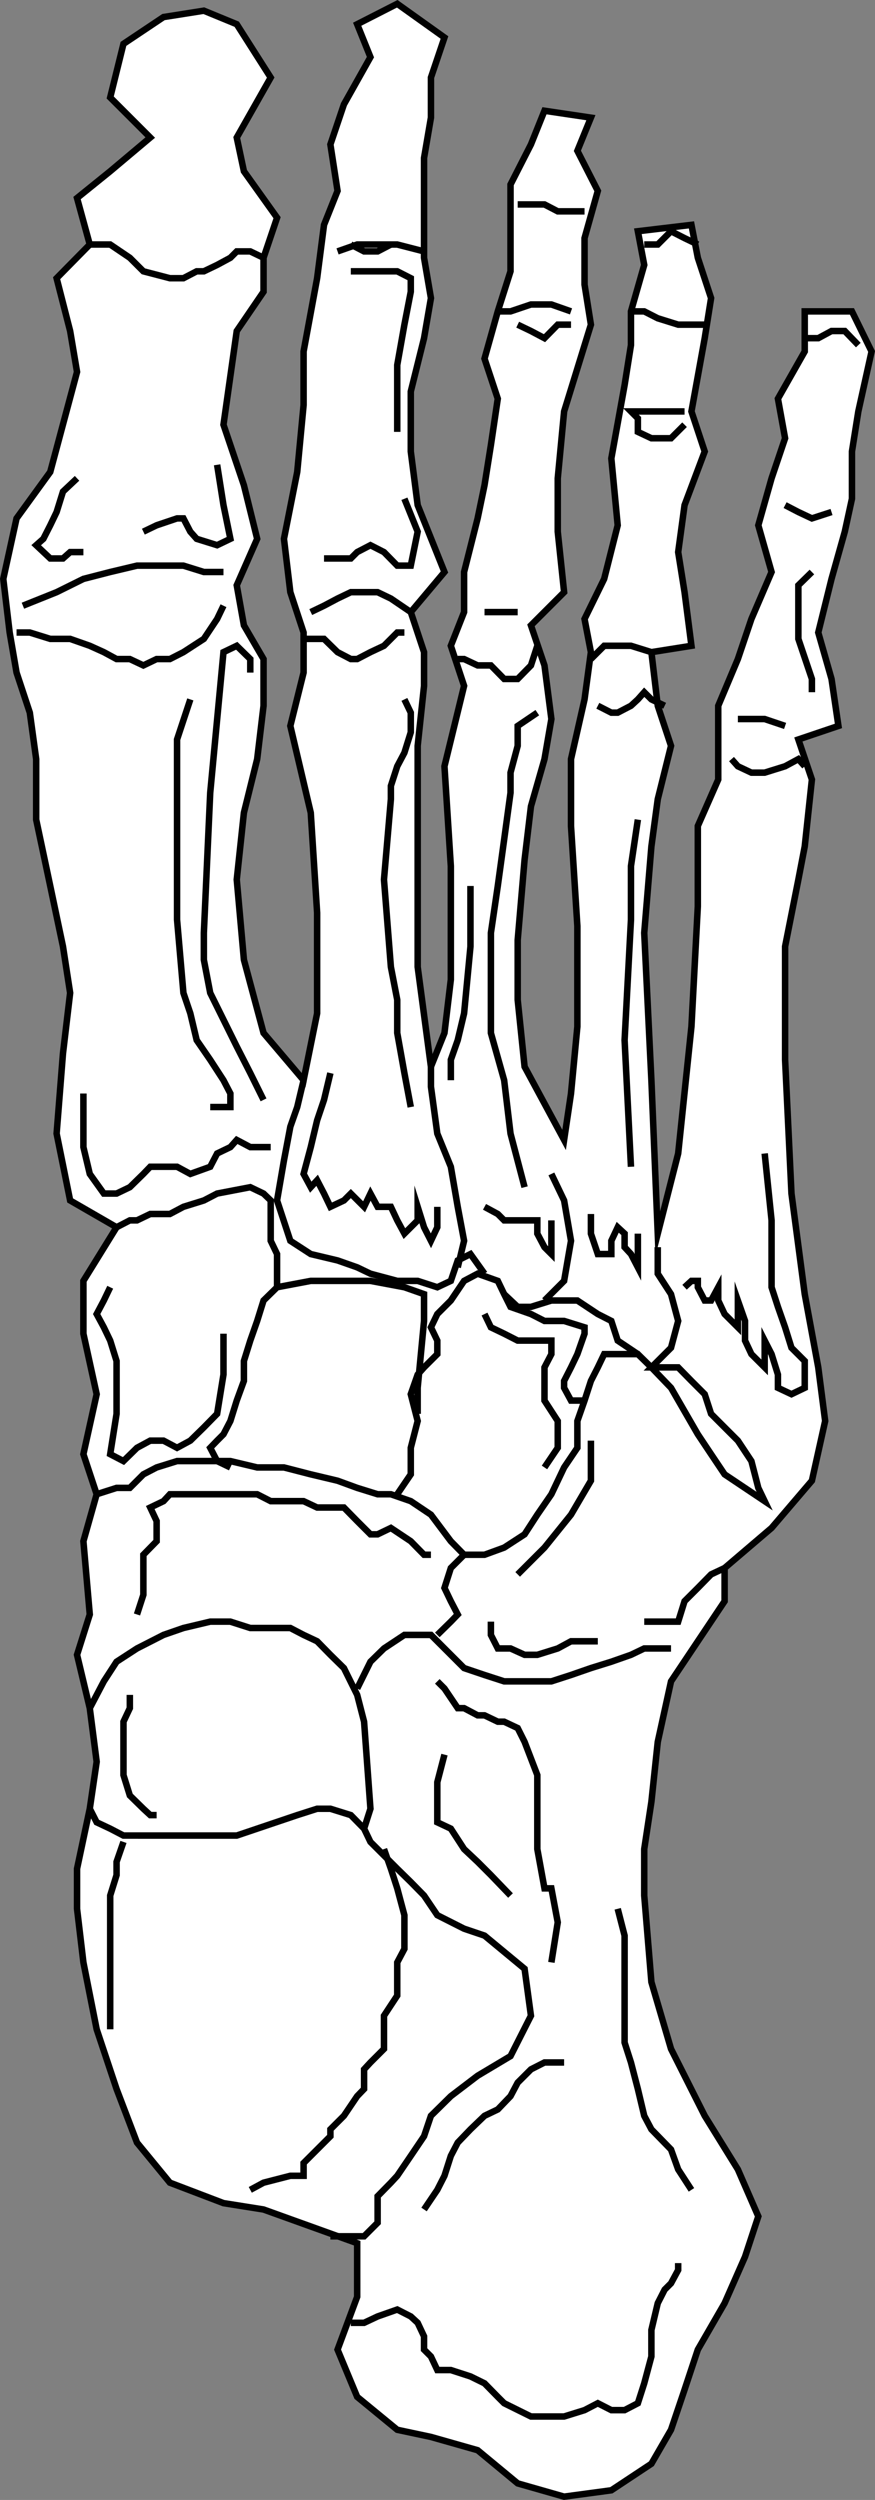
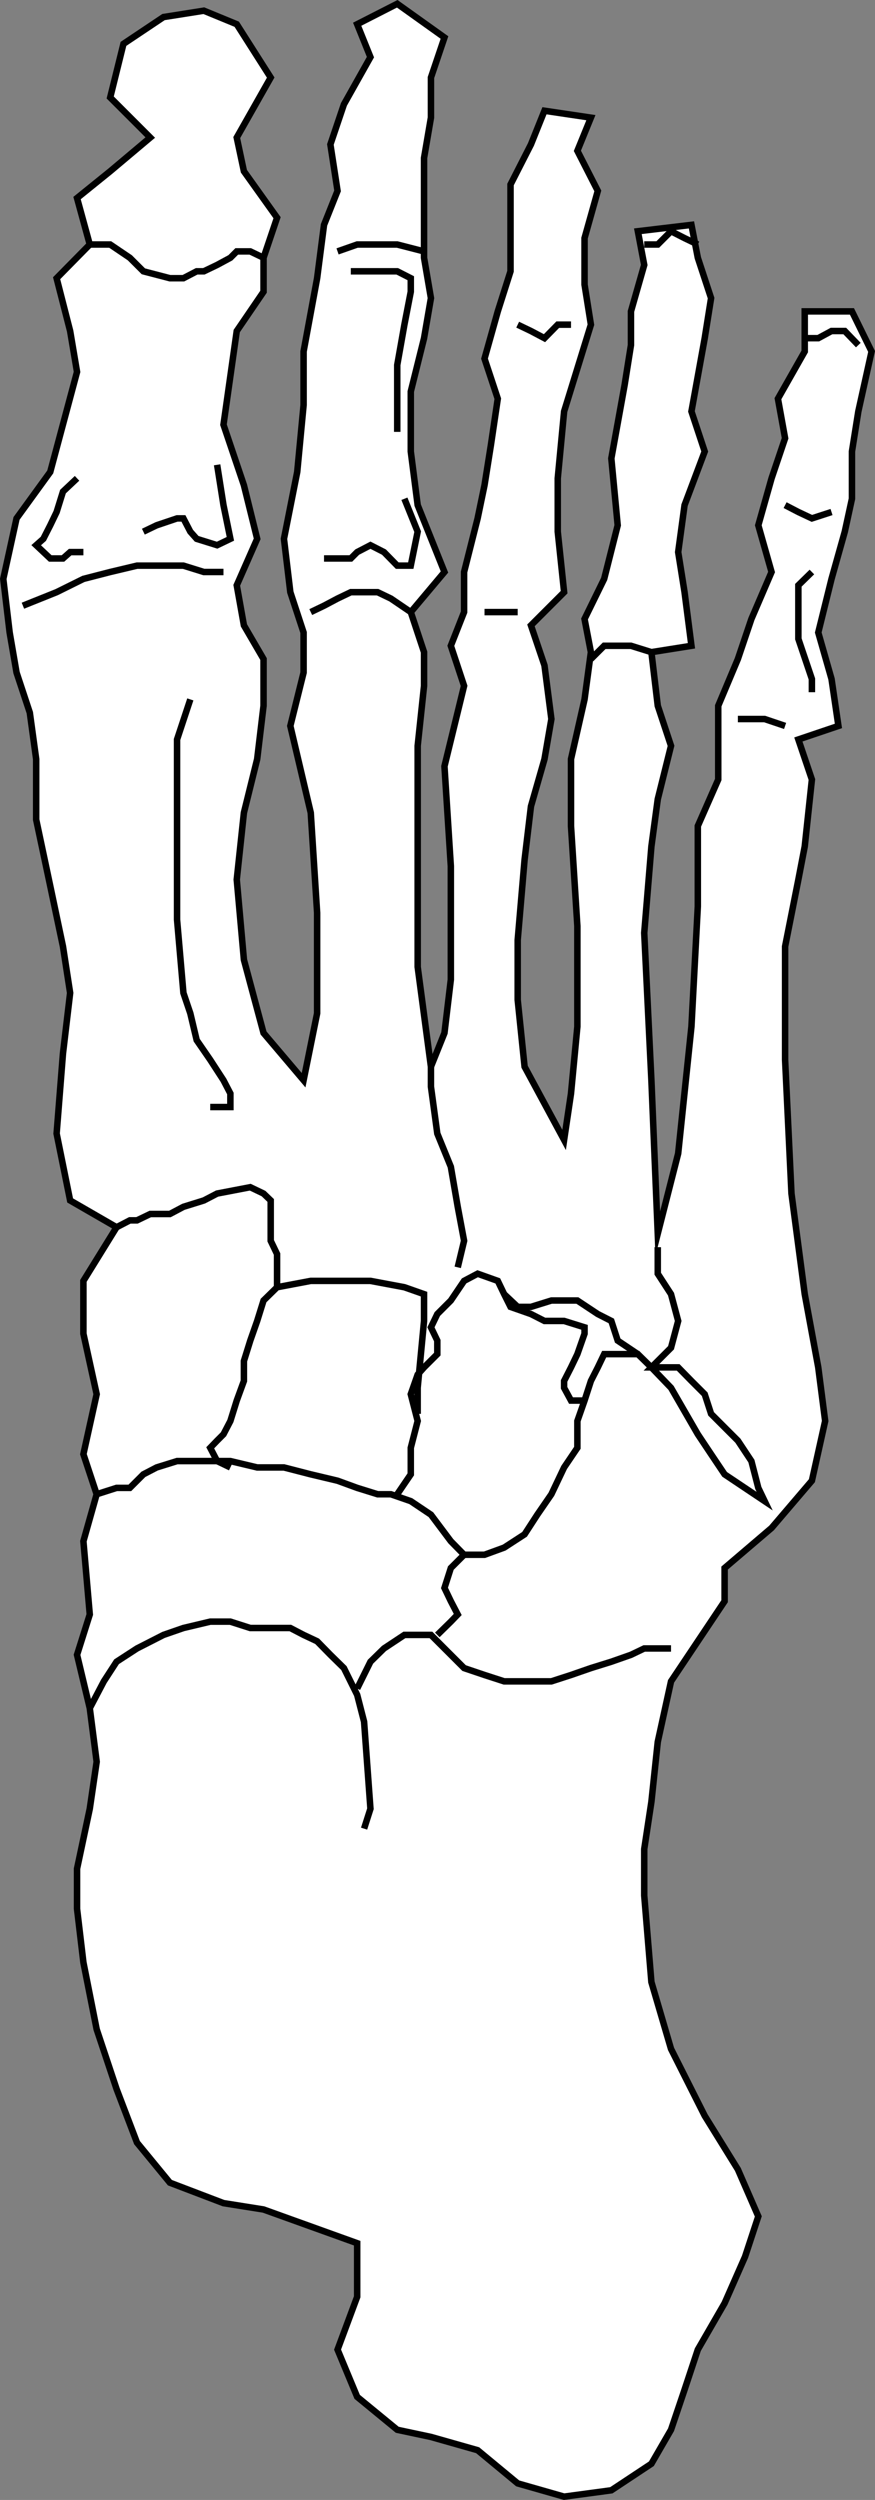
<svg xmlns="http://www.w3.org/2000/svg" width="329.829" height="941.977">
  <rect width="100%" height="100%" fill="#808080" stroke="none" />
  <path fill="#fff" d="m84.24 830.132 15.102 2.398 35.297 12.7v20.199l-7.399 19.902 7.399 17.8 15.101 12.4 12.7 2.698 17.601 5 15.098 12.5 17.5 5 17.8-2.398 15.102-10 7.399-12.8 5.101-15.102 5-15.098 10.098-17.5 7.703-17.5 5-15.2-7.703-17.702-12.5-20.2-12.7-25.199-7.398-25.199-2.7-32.602v-17.5l2.7-17.8 2.399-22.598 5-22.8 10.101-15.102 10.098-15.098v-12.5l17.703-15.102 15.2-17.8 5-22.5-2.602-20.2-5.098-27.597-5-37.903-2.402-50.398v-42.7l5-25.202 2.402-12.5 2.7-25.2-5.102-15.097 15.101-5.102-2.601-17.699-5-17.5 5-20.2 5-17.8 2.699-12.402v-17.797l2.402-15.102 5-22.601-7.402-15.098h-17.797v15.098l-10.102 17.8 2.7 14.903-5.098 15.097-5 17.7 5 17.601-7.602 17.7-5.101 15.101-7.399 17.598v27.8l-7.699 17.5v30.301l-2.402 45.301-5 47.8-7.7 30.2-2.398-57.8-2.7-55.5 2.7-32.602 2.399-17.797 5-20.102-5-15.101-2.399-20.2 15.098-2.398-2.598-20.2-2.402-15.1 2.402-17.7 7.598-20.2-5-15.1 5-27.602 2.402-15.098-5-15.2-2.402-12.402-20.2 2.403 2.403 12.699-5 17.5v12.7l-2.402 15.1-5 27.598 2.402 25.2-5.102 20.203-7.398 15.097 2.398 12.5-2.398 17.801-5.102 22.5v25.2l2.399 37.699v37.902l-2.399 25.2-2.601 17.5-14.899-27.602-2.601-25.2v-22.5l2.601-30.3 2.399-20.098 5.101-17.8 2.602-15.102-2.602-20.2-5.101-15.097 12.5-12.5-2.399-22.801v-20.102l2.399-25.199 10.101-32.699-2.398-15.102v-17.5l5-17.8-7.703-15.098 5.101-12.5-17.5-2.602-5.101 12.7-7.7 15.101v32.7l-4.8 15.101-5 17.8 5 15.098-2.598 17.5-2.402 15.102-2.598 12.5-5.101 20.2v15.1l-5 12.7 5 15.098-7.399 30.3 2.399 37.602v42.8l-2.399 20.098-5.101 12.7-5-37.598v-83.3l2.402-22.602v-12.7l-5-15.097 12.7-15.102-10.102-25.199-2.598-20.2v-22.6l5-20.102 2.598-15.098-2.598-15.2v-37.6l2.598-15.2V29.229l5.101-15.097-17.8-12.703-15.102 7.703 5 12.398-10 17.801-5.098 15.098 2.7 17.5-5.102 12.8-2.598 20.102-5.101 27.598v20.203l-2.399 25.199-5 25.2 2.399 20.1 5 15.2v15.098l-5 20.101 7.699 32.7 2.402 37.699v37.902l-5.101 25.2-15.098-17.802-7.402-27.597-2.7-30.203 2.7-25.2 5-20.199 2.402-20.101V248.33l-7.402-12.7-2.7-15.1 7.7-17.5-5-20.2-7.7-22.8 5-35.302 10.102-14.8V97.132l5.098-15.102-12.5-17.5-2.7-12.699 12.801-22.602-12.8-20.097-12.4-5.102-15.201 2.4-15.1 10.1-5 20.2 15.1 15.1-15.098 12.7-12.5 10.1 4.8 17.5-12.5 12.7 5.099 19.898 2.601 15.403L18.94 177.83l-12.7 17.5-5 22.8 2.399 20.2 2.601 15.098 5 15.101 2.399 17.5v22.801l5.3 25 4.801 22.8 2.7 17.5-2.7 22.798-2.398 30.203 5.098 25.199 17.5 10.098-12.5 20.203v19.898l5 22.801-5 22.598 5 15.101-5 17.7 2.402 27.601-4.8 15.2 4.8 20.1 2.598 20.2-2.598 17.7-4.8 22.6v15.098l2.398 20.2 5 25.203 7.5 22.5 7.699 20.199 12.402 15.098 20.2 7.703" />
  <path fill="none" stroke="#000" stroke-miterlimit="10" stroke-width="2.449" d="m84.24 830.132 15.102 2.398 35.297 12.7v20.199l-7.399 19.902 7.399 17.8 15.101 12.4 12.7 2.698 17.601 5 15.098 12.5 17.5 5 17.8-2.398 15.102-10 7.399-12.8 5.101-15.102 5-15.098 10.098-17.5 7.703-17.5 5-15.2-7.703-17.702-12.5-20.2-12.7-25.199-7.398-25.199-2.7-32.602v-17.5l2.7-17.8 2.399-22.598 5-22.8 10.101-15.102 10.098-15.098v-12.5l17.703-15.102 15.2-17.8 5-22.5-2.602-20.2-5.098-27.597-5-37.903-2.402-50.398v-42.7l5-25.202 2.402-12.5 2.7-25.2-5.102-15.097 15.101-5.102-2.601-17.699-5-17.5 5-20.2 5-17.8 2.699-12.402v-17.797l2.402-15.102 5-22.601-7.402-15.098h-17.797v15.098l-10.102 17.8 2.7 14.903-5.098 15.097-5 17.7 5 17.601-7.602 17.7-5.101 15.101-7.399 17.598v27.8l-7.699 17.5v30.301l-2.402 45.301-5 47.8-7.7 30.2-2.398-57.8-2.7-55.5 2.7-32.602 2.399-17.797 5-20.102-5-15.101-2.399-20.2 15.098-2.398-2.598-20.2-2.402-15.1 2.402-17.7 7.598-20.2-5-15.1 5-27.602 2.402-15.098-5-15.2-2.402-12.402-20.2 2.403 2.403 12.699-5 17.5v12.7l-2.402 15.1-5 27.598 2.402 25.2-5.102 20.203-7.398 15.097 2.398 12.5-2.398 17.801-5.102 22.5v25.2l2.399 37.699v37.902l-2.399 25.2-2.601 17.5-14.899-27.602-2.601-25.2v-22.5l2.601-30.3 2.399-20.098 5.101-17.8 2.602-15.102-2.602-20.2-5.101-15.097 12.5-12.5-2.399-22.801v-20.102l2.399-25.199 10.101-32.699-2.398-15.102v-17.5l5-17.8-7.703-15.098 5.101-12.5-17.5-2.602-5.101 12.7-7.7 15.101v32.7l-4.8 15.101-5 17.8 5 15.098-2.598 17.5-2.402 15.102-2.598 12.5-5.101 20.2v15.1l-5 12.7 5 15.098-7.399 30.3 2.399 37.602v42.8l-2.399 20.098-5.101 12.7-5-37.598v-83.3l2.402-22.602v-12.7l-5-15.097 12.7-15.102-10.102-25.199-2.598-20.2v-22.6l5-20.102 2.598-15.098-2.598-15.2v-37.6l2.598-15.2V29.229l5.101-15.097-17.8-12.703-15.102 7.703 5 12.398-10 17.801-5.098 15.098 2.7 17.5-5.102 12.8-2.598 20.102-5.101 27.598v20.203l-2.399 25.199-5 25.2 2.399 20.1 5 15.2v15.098l-5 20.101 7.699 32.7 2.402 37.699v37.902l-5.101 25.2-15.098-17.802-7.402-27.597-2.7-30.203 2.7-25.2 5-20.199 2.402-20.101V248.33l-7.402-12.7-2.7-15.1 7.7-17.5-5-20.2-7.7-22.8 5-35.302 10.102-14.8V97.132l5.098-15.102-12.5-17.5-2.7-12.699 12.801-22.602-12.8-20.097-12.4-5.102-15.201 2.4-15.1 10.1-5 20.2 15.1 15.1-15.098 12.7-12.5 10.1 4.8 17.5-12.5 12.7 5.099 19.898 2.601 15.403L18.94 177.83l-12.7 17.5-5 22.8 2.399 20.2 2.601 15.098 5 15.101 2.399 17.5v22.801l5.3 25 4.801 22.8 2.7 17.5-2.7 22.798-2.398 30.203 5.098 25.199 17.5 10.098-12.5 20.203v19.898l5 22.801-5 22.598 5 15.101-5 17.7 2.402 27.601-4.8 15.2 4.8 20.1 2.598 20.2-2.598 17.7-4.8 22.6v15.098l2.398 20.2 5 25.203 7.5 22.5 7.699 20.199 12.402 15.098zm0 0" />
-   <path fill="none" stroke="#000" stroke-miterlimit="10" stroke-width="2.449" d="M124.541 842.632h12.7l5.1-5.102v-10l5-5.101 2.4-2.598 5.1-7.5 5-7.402 2.599-7.7 7.5-7.398 10.101-7.7 12.399-7.402 7.699-15.199-2.399-17.699-15.101-12.5-7.7-2.602-10.097-5.097-5-7.403-5-5.097-5.102-5-10.101-10.102-2.399-5-5-5.101-7.699-2.399h-5l-7.5 2.399-15.101 5.101-7.7 2.602H46.541l-5-2.602-5.101-2.398-2.598-5.102" />
  <path fill="none" stroke="#000" stroke-miterlimit="10" stroke-width="2.449" d="m33.842 643.632 5.297-10.102 4.8-7.398 7.7-5 10-5.102 7.5-2.601 10.101-2.399h7.602l7.5 2.399h15.098l5 2.601 5.101 2.399 5 5.101 5.098 5 5 10.102 2.601 10.097 2.399 32.801-2.399 7.5m-2.601-52.8 5-10.098 5.101-5 7.7-5.102h10l12.5 12.5 7.699 2.602 7.402 2.398h17.8l7.4-2.398 7.5-2.602 7.699-2.398 7.402-2.602 5-2.398h10.098M36.44 563.03l7.5-2.398h5l5.101-5.102 5-2.601 7.7-2.399h20.1l10.099 2.399h10.101l10.098 2.601 10.101 2.399 7.399 2.703 7.703 2.398h5l7.5 2.602 7.598 5.097 7.5 10 5 5.102-5 5-2.399 7.5 2.399 5 2.601 5-2.601 2.7-5.098 5" />
  <path fill="none" stroke="#000" stroke-miterlimit="10" stroke-width="2.449" d="M174.94 585.831h7.699l7.402-2.7 7.7-5 4.8-7.402 5.3-7.699 4.798-10.101 5-7.399v-10.1l2.703-7.7 2.398-7.398 2.602-5.102 2.398-5h12.7l5.101 5 7.399 7.7 10.101 17.5 5 7.5 5.098 7.601 15.101 10.102-2.398-5-2.602-10.102-5.101-7.699-5-5-5.098-5.102-2.402-7.398-5-5-5-5.102H245.54l7.399-7.398 2.699-10.102-2.7-10.097-5-7.703v-10" />
  <path fill="none" stroke="#000" stroke-miterlimit="10" stroke-width="2.449" d="M220.342 527.73h-5.102l-2.601-4.801v-2.598l2.601-5.102 2.399-5 2.703-7.699v-2.398l-7.703-2.403h-7.399l-5.101-2.597-7.7-2.703-2.398-4.797-2.402-5-7.598-2.703-5.101 2.703-5 7.398-5.098 5.102-2.402 5 2.402 5v5.097l-5 5-2.402 2.7-2.598 7.402 2.598 10.098-2.598 10.101v10l-5.102 7.5" />
  <path fill="none" stroke="#000" stroke-miterlimit="10" stroke-width="2.449" d="m86.842 552.929-5-2.399-2.602-5 2.602-2.699 2.398-2.402 2.602-5 2.398-7.7 2.7-7.398v-7.5l2.402-7.7 2.598-7.402 2.402-7.699 5.098-5 12.699-2.398h22.5l12.8 2.398 7.403 2.602v10.097l-2.402 25.2v9.8" />
  <path fill="none" stroke="#000" stroke-miterlimit="10" stroke-width="2.449" d="M104.44 485.03v-12.5l-2.399-5v-15.199l-2.7-2.602-5-2.398-12.5 2.398-5 2.602-7.702 2.398-5.098 2.7H56.64l-5 2.402h-2.7l-5 2.598m196.5 47.801-7.598-5.098-2.402-7.403-5.098-2.597-7.703-5.102h-9.797l-7.703 2.399h-5l-5.098-4.797" />
-   <path fill="none" stroke="#000" stroke-miterlimit="10" stroke-width="2.449" d="m205.24 490.03 7.399-7.398 2.601-15.102-2.601-15.199-4.797-10m-25.203 37.598-5.297-7.399-4.8 2.399-2.602 7.703-5.098 2.398-7.402-2.398h-7.7l-10.101-2.703-5-2.399-7.399-2.601-10.101-2.399-7.7-5-5-15.199 2.602-15.102 2.399-12.699 2.601-7.398 2.399-10.102" />
  <path fill="none" stroke="#000" stroke-miterlimit="10" stroke-width="2.449" d="m172.541 477.53 2.399-10-2.399-12.8-2.601-15.098-5.098-12.5-2.402-17.703v-7.5m133.5-128.399-7.7-2.601h-10.1m-32.599-25.199-7.7-2.399h-10.1l-5 5m-27.602-17.699h-12.5m-27.797 0-7.5-5.102-5-2.398H132.24l-5 2.398-5.101 2.7-5 2.402M84.24 215.53h-7.398l-7.703-2.398h-17.5L41.54 215.53l-10.101 2.602-10.098 5-12.703 5.097M99.342 97.132l-5-2.403H89.24l-2.398 2.403-5 2.699-5 2.398h-2.703l-5 2.602H64.04l-10-2.602-5.101-5.097-7.399-5h-7.7m126.002 2.598-10.102-2.598h-15.1l-7.399 2.597" />
-   <path fill="none" stroke="#000" stroke-miterlimit="10" stroke-width="2.449" d="m132.24 92.132 5 2.597h5.102l5-2.597m67.898 25.199-7.398-2.602h-7.703l-7.7 2.602h-4.8m32.703-37.699H210.24l-5-2.602h-10.1m70.499 45.301h-10l-7.7-2.402-5.097-2.598h-5m20.199 37.699h-20.2l2.599 2.602v5.097l5.101 2.403h7.399l5.101-5.102M132.24 875.23h5l5.102-2.399 7.398-2.602 5.102 2.602 2.598 2.398 2.402 5.102v5l2.598 2.598 2.402 5.101h5.098l7.402 2.399 5.297 2.601 5 5.102 2.402 2.398 10.098 5h12.5l7.703-2.398 5-2.602 5.098 2.602h5l5-2.602 2.402-7.5 2.7-10.101v-10l2.398-10.098 2.601-5.102 2.399-2.398 2.699-5v-2.602M144.74 696.73l2.602 7.402 2.398 7.398 2.7 10.102v12.699l-2.7 5.098v12.5l-5 7.601v12.5l-5.101 5.102-2.399 2.597v7.403l-2.601 2.699-5 7.398-5.098 5.102v2.598L114.44 815.03v4.801h-5l-10.098 2.598-5 2.703m118.297-48h-7.399l-5.101 2.597-5 5-2.7 5.102-4.8 5-5 2.398-5.297 5.102-4.8 5-2.602 5-2.399 7.5-2.7 5.3-5 7.4m100.798-7.399-5-7.703-2.7-7.5-7.398-7.598-2.7-5.102-2.401-10.097-2.598-10-2.402-7.5V729.33l-2.598-10.102M46.541 694.03l-2.601 7.5v5l-2.399 7.7v50.402m126-103.5-2.7 10.398v15.102l5.099 2.398 5 7.7 5.101 4.8 5 5 7.399 7.7m-27.598-80.7 2.7 2.7 5 7.402h2.398l5.101 2.699h2.598l5 2.398h2.402l5.098 2.403 2.601 5.199 4.801 12.5v27.898l2.7 14.801h2.6l2.4 12.801-2.4 15.098M48.94 638.632v5l-2.399 5.097v20.102l2.399 7.7 5.101 5 2.598 2.398h2.402m103.399-98.098h-2.598l-5-5.102-7.5-5-5 2.403h-2.703l-5-5-5-5.102H119.54l-5.101-2.398H102.04l-5.101-2.602H64.04l-2.402 2.602-5 2.398 2.402 5.102v7.597l-5 5.102v15.098l-2.402 7.402m221.501-17.5-5.098 2.398-5 5.102-5 5-2.402 7.7h-12.797m-17.5 7.398H215.24l-5 2.703-7.699 2.398h-4.8l-5.301-2.398h-4.801l-2.598-5.102v-5m10.098-17.8 10.101-10.098 10-12.403 7.5-12.8V542.83m-40.101-47.698 2.402 5 5 2.398 5.098 2.602h12.703v5.097l-2.602 5v12.5l5 7.7v10.101l-5 7.399M41.541 485.03l-2.402 5-2.7 5.102 2.7 5 2.402 5 2.399 7.699v19.898l-2.399 15.2 5 2.601 5.098-5 5-2.699h5l5.101 2.7 5-2.7 5.102-5 5-5.102 2.398-14.8V502.53m17.801-70.3h-7.7l-5.1-2.7-2.4 2.7-5 2.402-2.6 5-7.5 2.699-5-2.7H56.638l-2.598 2.7-5.101 5-5 2.398h-4.801l-5.297-7.398-2.402-10.102V412.03m256.801 22.602 2.602 25.199v25.2l2.398 7.398 2.7 7.703 2.402 7.699 5 5v10.098l-5 2.402-5.102-2.402v-5l-2.398-7.7-2.602-5.097v10.097l-5-5-2.398-5.097v-7.403l-2.703-7.699v10.102l-5-5-2.399-5.102v-5l-2.699 5h-2.402l-2.598-5v-2.398h-2.402l-2.598 2.398m-17.601-20.199v12.7l-2.598-5-2.402-2.602v-5.098l-2.598-2.402-2.402 5.101v5h-5.098l-2.602-7.699v-7.402m-14.898 2.402v12.7l-2.602-2.602-2.699-5.098v-5h-12.5l-2.402-2.402-5-2.7m-17.797.001v7.699l-2.402 5.101-2.598-5.101-2.402-7.7v5.102l-5 5-2.7-5-2.398-5.102h-5l-2.703-5-2.399 5-5-5-2.601 2.602-5.098 2.398-2.402-5-2.598-5-2.402 2.602-2.7-5 2.7-10.102 2.402-10.097 2.598-7.703 2.402-10.098M152.44 263.53l2.402 5v7.399l-2.402 7.703-2.7 5.097-2.398 7.403v5l-2.602 30.297 2.602 32.902 2.398 12.398v12.5l2.7 15.102 2.402 12.8m47.699-148.601-7.402 5v7.5l-2.7 10.102v7.597l-2.398 17.602-2.402 17.5-2.598 17.7v37.698l5 17.801 2.399 20.102 5.3 20.199M84.24 228.23l-2.398 5-5 7.5-7.703 5-5.098 2.601h-5l-5 2.398-5.101-2.398h-5l-4.801-2.602-5.297-2.398-7.402-2.602h-7.5l-7.7-2.398h-5m108.2 2.399h7.699l5.101 5 5 2.601h2.399l5-2.602 5.101-2.398 5-5h2.7m20.101 10h2.399l5.101 2.398h5l5 5.102h5.098l5-5.102 2.402-7.398m48 22.598-5-2.399-2.7-2.699-2.401 2.7-2.598 2.398-5 2.601h-2.402l-5.098-2.601m78 22.801-2.402-2.7-5 2.7-7.7 2.402h-5l-5.101-2.403-2.399-2.699m-35.3 22.801-2.598 17.5v20.2l-2.402 45.398 2.402 47.703m-143.5-186.203v-5.098l-5.102-5-5 2.398-5 53-2.398 52.801v10.102l2.398 12.5 5 10.097 5 10.102 5.102 10 5 10.098m78-80.598v22.8l-2.402 25.2-2.399 10.098-2.601 7.402v7.7" />
  <path fill="none" stroke="#000" stroke-miterlimit="10" stroke-width="2.449" d="m71.74 263.53-5 15.102v67.898l2.399 27.602 2.601 7.699 2.399 10.098 5.101 7.402 5 7.7 2.602 5v5.1H79.24m53-314.901h17.5l5.102 2.601v5.098l-2.402 12.402-2.7 15.2v25.198m2.7 25.2 5 12.402-2.598 12.8h-5.102l-5-5.1-5.101-2.602-5 2.601-2.399 2.399h-10.1m-40.298-35.297 2.398 15.199 2.602 12.7-5 2.398-7.703-2.399-2.399-2.699-2.601-5H66.74l-7.699 2.598-5 2.402M31.44 208.03h-5l-2.7 2.399h-4.8l-5.301-5 2.703-2.399 2.598-5.101 2.402-5 2.398-7.7 5.301-5m277 80.602v-5l-5.101-15.102V220.53l5.101-5m7.399-22.601-7.399 2.402-5.101-2.402-5-2.598m-80.7-68h-5l-5 5.098-5.101-2.7-5-2.398m128.402 7.699-5.101-5.3h-5l-5 2.699h-5.098m-40.301-35.297-5-2.403-5.101-2.597-5 5h-5.098" />
</svg>